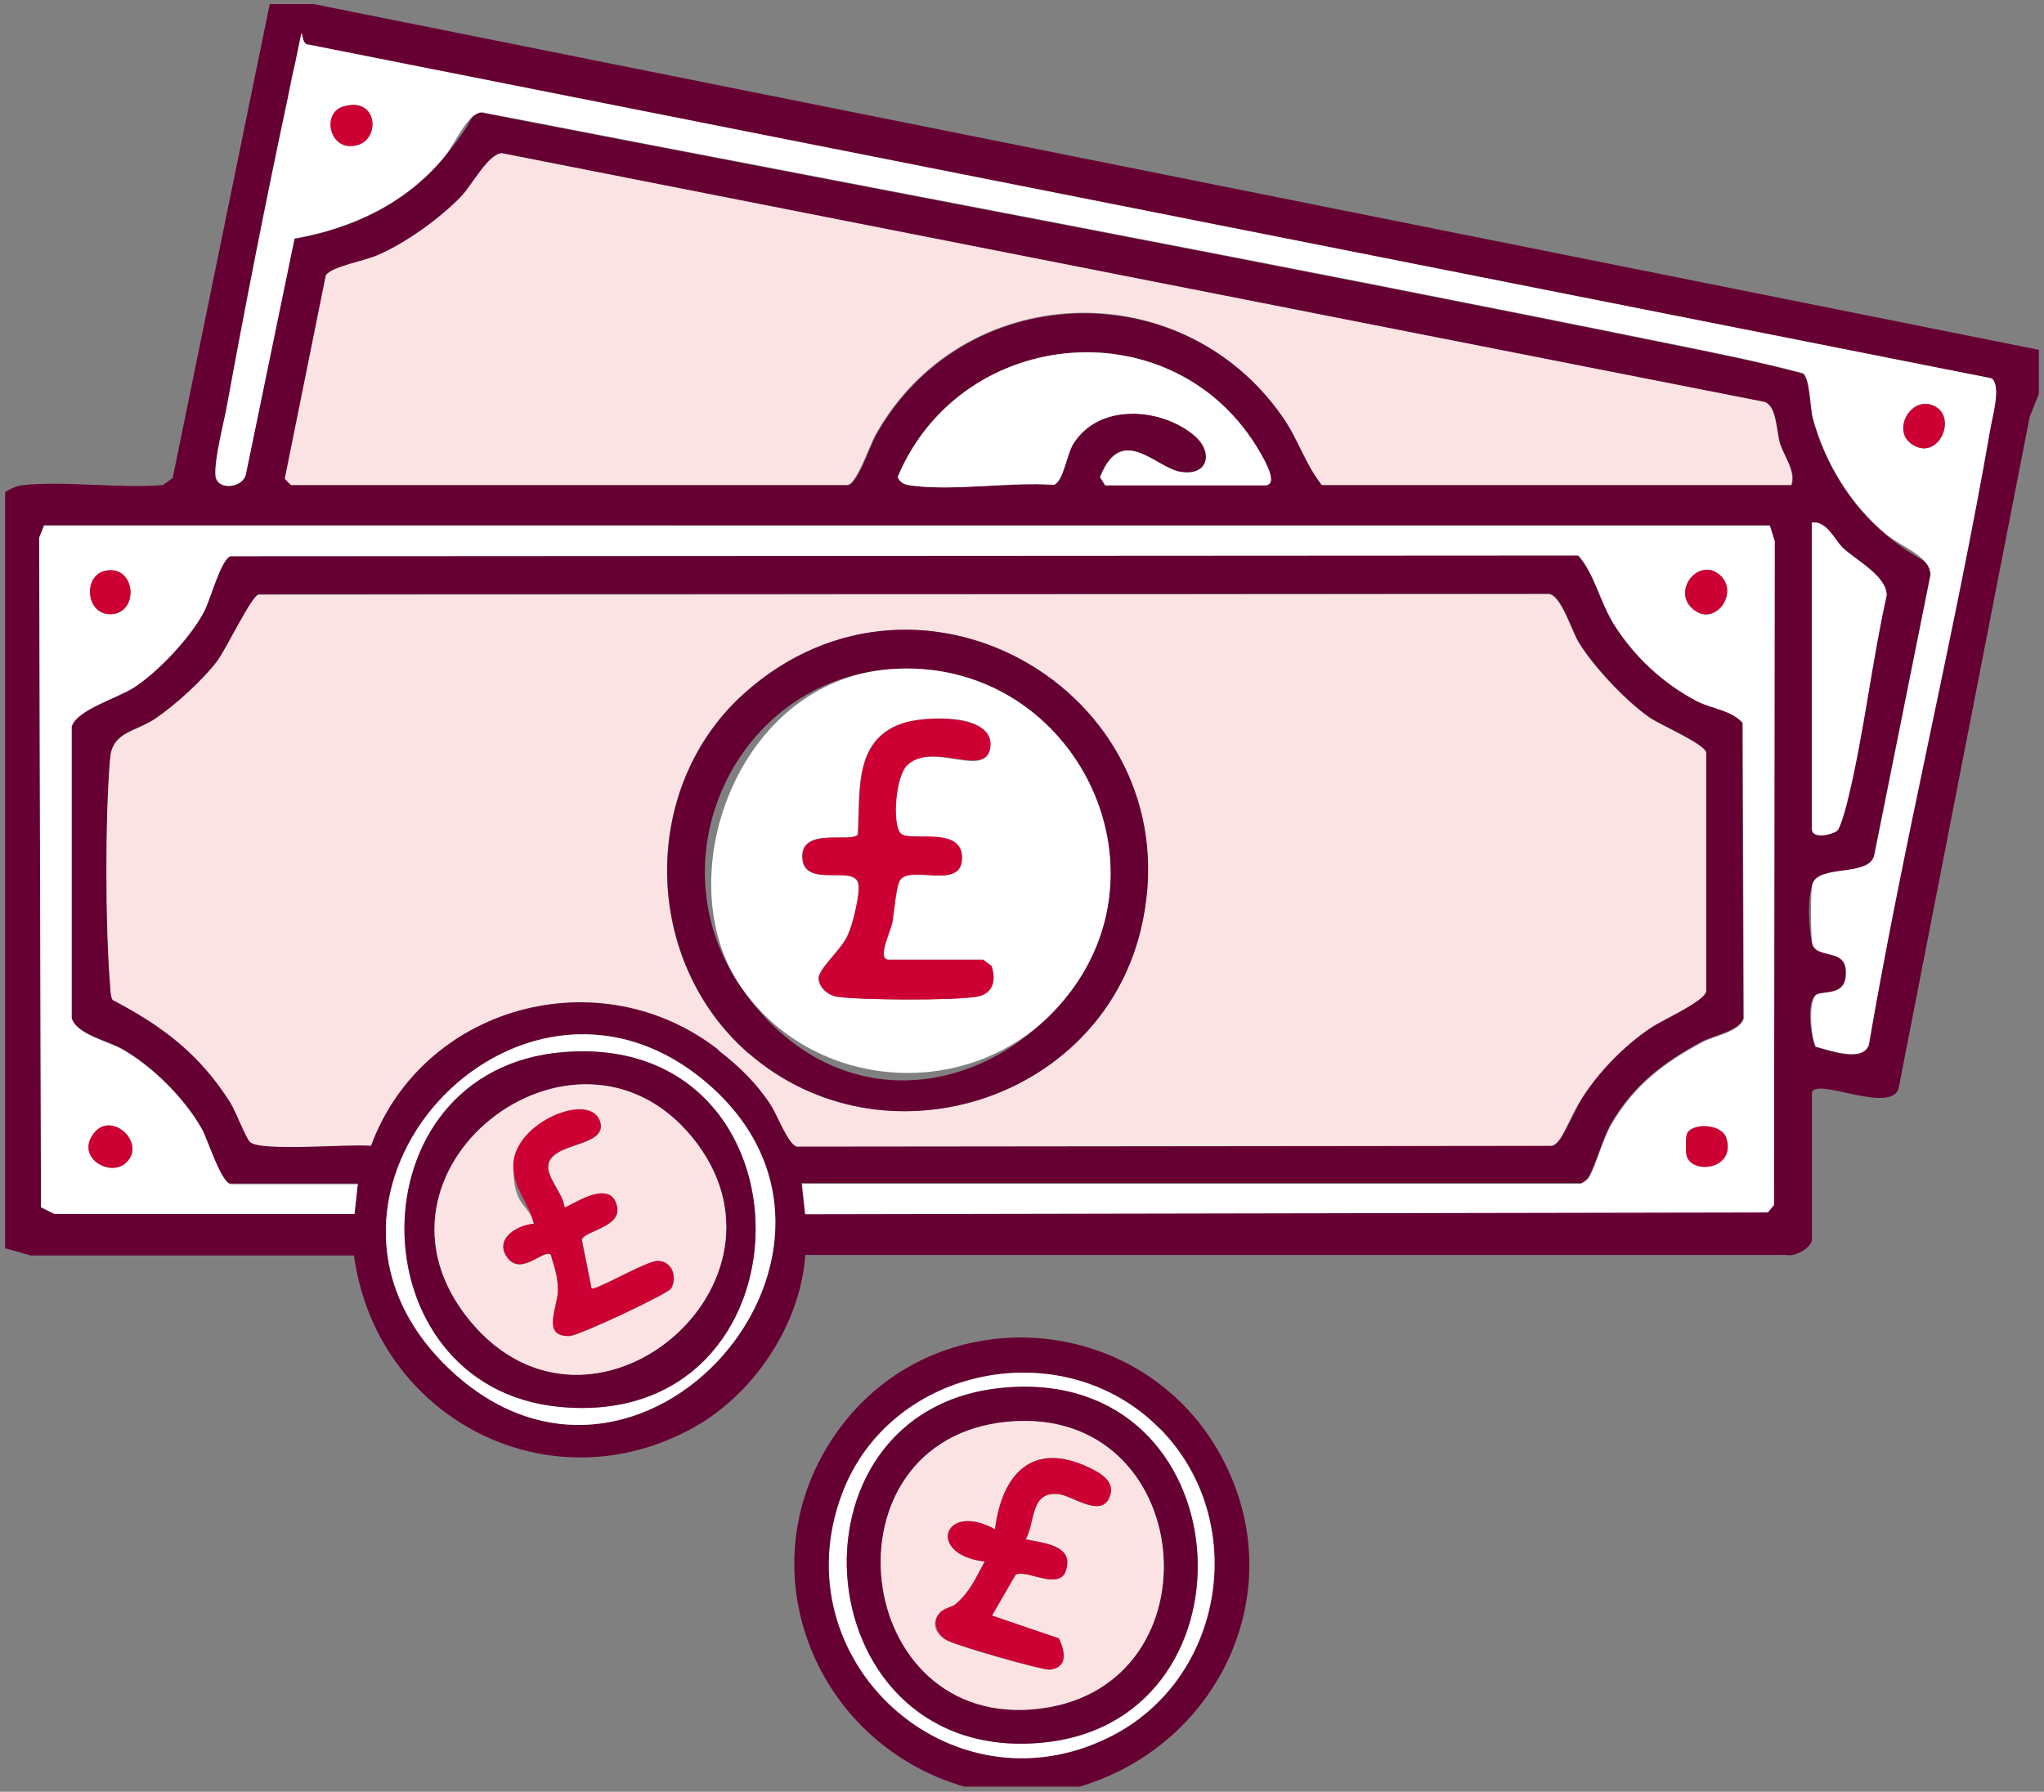
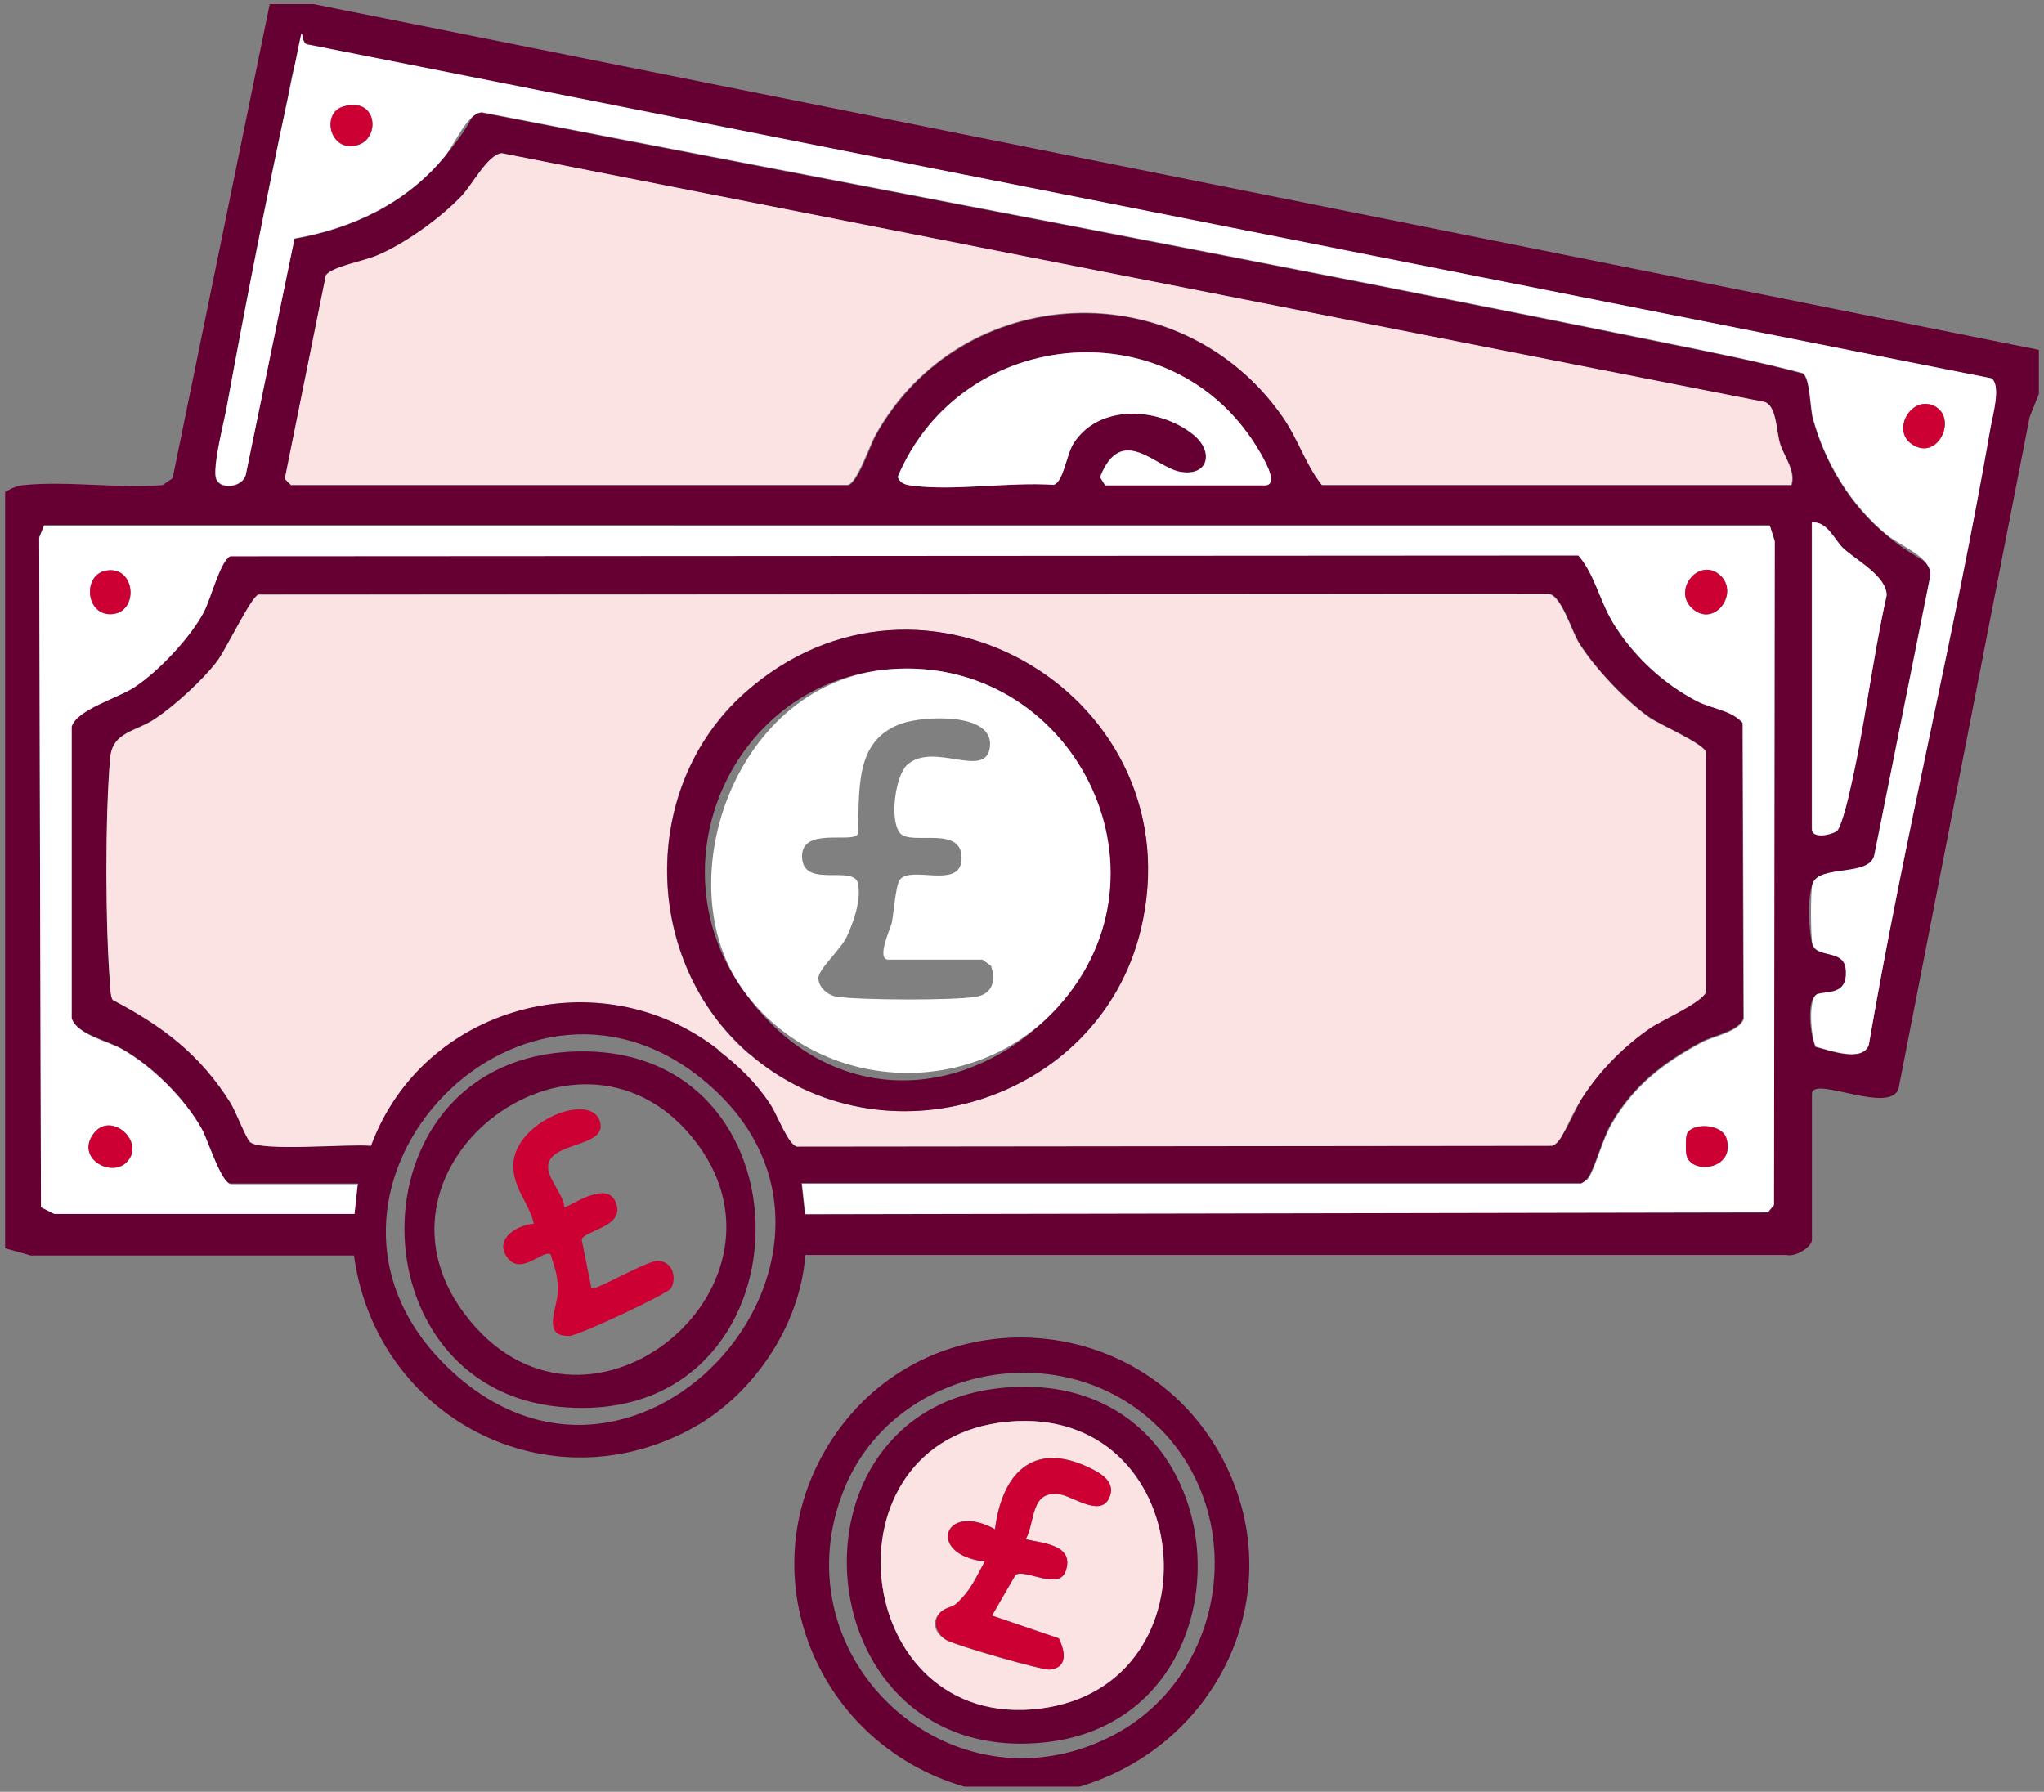
<svg xmlns="http://www.w3.org/2000/svg" viewBox="0 0 798 699.6" version="1.1" id="Layer_1">
  <rect x="0" y="0" width="798" height="699.6" fill="#808080" stroke="none" />
  <defs>
    <style>
      .st0 {
        fill: #c03;
      }

      .st1 {
        fill: #fff;
      }

      .st2 {
        fill: #fce3e3;
      }

      .st3 {
        fill: #603;
      }
    </style>
  </defs>
  <path d="M122.5,1.6l673.5,135v17.2l-3.6,9-51,261.3c-1.7,12.2-34-4.6-34,3v56.9c0,3-6.6,6.9-9.9,6h-383.1c-1.9,27-19.8,54-43.3,67.2-56.8,31.8-124.3-3.6-132.9-67H11.9c0-.1-9.9-2.8-9.9-2.8V192.1c2.4-1.4,4.4-2.4,7.2-2.7,17.1-1.7,36.9,1.4,54.3,0l3.9-2.7L105.3,1.6h17.2ZM709,408.8c5.5,1.5,18.1,6.1,20.6-.7,13.8-80.6,33.6-160.4,47.5-240.9.8-4.6,4.2-16.6.4-19.4L120.4,17.6c-5,.3-7.1,15.7-8.1,20.8-8.5,39.8-16.5,80.4-23.8,120.4-.9,5.1-5,24-4.4,27.4,1,5.7,11.2,4.4,11.9-1.3l18.9-91.6c22.8-4,43.7-13.9,58.6-32s8.5-16.6,14.5-17.3c154.6,30,309.7,59,464.1,90.4,17.3,3.5,34.7,6.9,51.7,11.5,2.9,1.9,2.8,13.5,3.9,17.6,4.8,17.5,14.7,33.8,28.7,45.4s17.1,8.6,17.2,15.8l-21.9,109.2c-1.7,8.9-21.8,3.6-24.2,11.5s-.7,20.8,0,23.3c1.8,6.3,12.8-.3,13.1,10.8s-6.5,7.4-11.1,8.8-2.7,17-.6,20.7ZM113.9,189.5h217c3.7,0,8.8-15.3,11-19.4,33.7-60.5,119-64.1,158.8-7.5,6.4,9.1,8.9,18.5,15.5,26.9h183.3c1.8-5.4-2.7-10.8-4.4-16.1s-1.3-14.9-6.1-16.3L196,59.9c-5.4.4-11.6,12.3-15.7,16.7-8.2,8.6-22,18.6-33,23.2s-17.7,4.3-20,7.8l-16,79.3c.2.5,2.3,2.6,2.7,2.7ZM431.5,189.5h62.2c5.8,0-.3-10.3-1.8-12.8-32.6-56.9-116.3-50.1-141.5,9.5,1.1,2.6,3,3,5.5,3.4,16.6,2.2,38.2-1.5,55.4-.3,3.9-1.2,4.9-11.6,7.7-16.1,10-15.8,33.6-14.2,46.8-3.5,8.2,6.6,6,16.5-5.2,14.5-9.7-1.8-22.9-19-31.2,2.1l2,3.2ZM139.7,462.1h-49.6c-3.8,0-9.1-17.3-11.5-21.6-6.7-11.9-19.2-24.4-31.1-31.1-5.6-3.2-17.7-5.7-19.7-12.1v-113.9c2-6.6,18.2-11.2,24.4-15.3,9.5-6.2,22.1-19.6,27.3-29.6,2.6-5,6.4-19.8,10.2-21.6l526.3-.3c6.3,7.1,8.3,17.5,13.5,26.2,7.7,12.8,19.5,23.9,32.8,30.7,5.9,3,13.3,3.5,17.9,8.5l.4,115.5c-1.5,5-11.7,6.8-16.1,9.1-15.1,8.1-26.7,16.9-35.5,32-3.4,5.9-6.4,17.4-9,21.1s-2.8,2.2-3.4,2.2h-303.7l1.3,11.9,375.8-.7,2.4-2.9.3-259.2-1.9-6H17.2l-1.9,4.7.7,261.4,5.2,2.7h117.2c0,0,1.3-12,1.3-12ZM707.3,204v119.7c0,3.9,7.4,2.3,9.7.8,1.5-1,3.9-10.4,4.5-13,6.2-25.6,9.3-53.2,15-79.1,0-7.5-11.7-13.5-16.9-18.3-3.4-3.2-6.3-10.8-12.4-10.1ZM280.5,409.9c8.1,6.3,14.7,12.6,20.4,21.3,2.5,3.8,6.9,15.7,10.2,16.3l294.8-.3c4.3-1.2,9.4-15.1,12.3-19.5,6.8-10.3,16.1-19.7,26.3-26.6,4.6-3.1,20.4-10.1,21.6-14.1v-93.4c-1-3.4-17.9-10.6-22.1-13.6-9.3-6.4-21.8-19.7-27.6-29.3-2.8-4.6-6.7-18-11.5-18.9l-503.9.2c-2.9.9-12.7,21.4-16.2,26.1-5.7,7.5-16.2,17-24,22.3-7.8,5.3-16.8,5.1-17.7,15.4-2,22.8-1.9,66,0,88.8.2,1.9.2,3.8.9,5.6,19.5,10.2,34.1,21.2,46,40.1,2.1,3.4,6.1,13.9,7.7,15.4,4,3.9,39.4.6,47.2,1.5,20.2-54.9,89.4-73.6,135.7-37.5ZM174.9,534c74.9,72.1,178.4-47.7,99.7-112.3-72.9-60-169.8,44.9-99.7,112.3Z" class="st3" />
  <path d="M421.5,697.6h-45c-59.7-17.3-86.4-87.3-49.5-138.8,37.8-52.7,118.1-47.4,149.4,9.1,28.7,51.8.3,113.2-54.9,129.7ZM452.8,557.8c-37.4-37.9-105.1-24.5-123.9,25.3-24.6,65.1,42.3,126.1,104.4,95.1,44.9-22.4,55-84.6,19.6-120.4Z" class="st3" />
  <path d="M280.5,409.9c-46.3-36.1-115.4-17.4-135.7,37.5-7.8-.9-43.1,2.4-47.2-1.5-1.6-1.5-5.6-12.1-7.7-15.4-11.9-18.9-26.5-29.9-46-40.1-.8-1.8-.8-3.7-.9-5.6-1.9-22.8-2-66,0-88.8.9-10.3,9.9-10.1,17.7-15.4,7.8-5.3,18.3-14.9,24-22.3,3.6-4.7,13.3-25.3,16.2-26.1l503.9-.2c4.8.9,8.7,14.3,11.5,18.9,5.9,9.6,18.4,22.8,27.6,29.3,4.3,2.9,21.1,10.1,22.2,13.6v93.4c-1.2,4.1-17,11-21.6,14.1-10.2,6.9-19.5,16.3-26.3,26.6s-8,18.2-12.3,19.5l-294.8.3c-3.3-.7-7.7-12.5-10.2-16.3-5.7-8.7-12.3-15-20.4-21.3ZM292.3,411.3c52,45.1,136.5,19.3,152.9-47.9,22.2-90.6-85-155.2-154.8-92.6-40.9,36.7-39.7,104.4,1.8,140.5Z" class="st2" />
  <path d="M113.9,189.5c-.4-.1-2.5-2.2-2.7-2.7l16-79.3c2.4-3.5,15-5.6,20-7.8,11-4.6,24.8-14.6,33-23.2,4.2-4.4,10.3-16.3,15.7-16.7l492.9,97.1c4.8,1.4,4.7,11.7,6.1,16.3s6.2,10.7,4.4,16.1h-183.3c-6.6-8.4-9.1-17.8-15.5-26.9-39.7-56.6-125.1-53.1-158.8,7.5-2.3,4.1-7.4,19.4-11,19.4H113.9Z" class="st2" />
  <path d="M139.7,462.1l-1.3,11.9H21.2c0,0-5.2-2.6-5.2-2.6l-.7-261.4,1.9-4.7h673.8l1.9,6-.3,259.2-2.4,2.9-375.8.7-1.3-11.9h303.7c.6,0,2.9-1.5,3.4-2.2,2.5-3.7,5.5-15.2,9-21.1,8.8-15.1,20.4-23.9,35.5-32,4.3-2.3,14.6-4.1,16.1-9.1l-.4-115.5c-4.6-5.1-12.1-5.5-17.9-8.5-13.3-6.9-25.1-18-32.8-30.7-5.2-8.7-7.2-19-13.5-26.2l-526.3.3c-3.8,1.7-7.6,16.6-10.2,21.6-5.2,10-17.8,23.4-27.3,29.6-6.2,4.1-22.4,8.7-24.4,15.3v113.9c2,6.4,14,8.9,19.7,12.1,11.8,6.7,24.4,19.2,31.1,31.1,2.4,4.3,7.7,21.6,11.5,21.6h49.6ZM41.4,222.8c-9.3,1.7-8,17.6,2.2,17,10.8-.7,9.4-19.1-2.2-17ZM671.2,224.3c-7.9-6.5-18.1,5.7-10.9,12.9,8.7,8.7,19.4-5.9,10.9-12.9ZM49.4,453.8c7.8-7.8-6.2-20.5-13-11-6.8,9.5,7,17.1,13,11ZM658.7,442.5c-.7,1.3-.6,6.6-.3,8.3,1.5,8,19.4,6,15.6-6.4-1.7-5.7-13-6.1-15.3-2Z" class="st1" />
  <path d="M709,408.8c-2.1-3.7-3.2-19.5.6-20.7s11.4.4,11.1-8.8-11.2-4.6-13.1-10.8c-.7-2.5-.8-20.8,0-23.3,2.4-7.9,22.5-2.6,24.2-11.5l21.9-109.2c-.1-7.3-11.5-11.1-17.2-15.8-14-11.6-23.9-27.9-28.7-45.4-1.1-4-1.1-15.7-3.9-17.6-17-4.5-34.5-8-51.7-11.5-154.4-31.4-309.5-60.4-464.1-90.4-5.9.7-10.3,12.2-14.5,17.3-14.9,18.1-35.8,28-58.6,32l-18.9,91.6c-.7,5.7-11,7-11.9,1.3s3.5-22.3,4.4-27.4c7.3-40,15.3-80.6,23.8-120.4s3.1-20.5,8.1-20.8l657,130.3c3.9,2.8.4,14.7-.4,19.4-14,80.6-33.7,160.3-47.5,240.9-2.5,6.8-15.1,2.1-20.6.7ZM134,41.6c-8.7,2.6-5.2,18.3,5.7,15,8.9-2.6,7.7-19-5.7-15ZM746.1,173.2c10.4,7.6,18.6-10.3,8.8-14.8-8.7-3.9-16.3,9.3-8.8,14.8Z" class="st1" />
  <path d="M431.5,189.5l-2-3.2c8.3-21.1,21.5-3.9,31.2-2.1,11.2,2,13.4-7.9,5.2-14.5-13.1-10.6-36.8-12.3-46.8,3.5-2.8,4.5-3.9,14.9-7.7,16.1-17.2-1.2-38.8,2.5-55.4.3-2.5-.3-4.5-.8-5.5-3.4,25.1-59.6,108.8-66.4,141.5-9.5,1.4,2.5,7.6,12.8,1.8,12.8h-62.2Z" class="st1" />
-   <path d="M174.9,534c-70.1-67.5,26.8-172.3,99.7-112.3,78.6,64.7-24.9,184.4-99.7,112.3ZM220.1,410.8c-83.3,6.6-82,130.8-1.7,138.5,101.1,9.7,102.6-146.6,1.7-138.5Z" class="st1" />
  <path d="M707.3,204c6.1-.7,8.9,6.9,12.4,10.1,5.2,4.8,16.8,10.8,16.9,18.3-5.8,25.9-8.8,53.4-15,79.1-.6,2.6-3,12-4.5,13-2.3,1.6-9.7,3.1-9.7-.8v-119.7Z" class="st1" />
-   <path d="M452.8,557.8c35.4,35.9,25.4,98.1-19.6,120.4-62.1,31-129-30-104.4-95.1,18.8-49.9,86.6-63.2,123.9-25.3ZM392.2,541.8c-90.6,7.8-78.2,149.5,16.7,138.4,84.9-10,76.4-146.5-16.7-138.4Z" class="st1" />
  <path d="M292.3,411.3c-41.5-36.1-42.7-103.7-1.8-140.5,69.8-62.7,176.9,2,154.8,92.6-16.5,67.2-101,93-152.9,47.9ZM347.2,261.3c-59.9,4.8-92.1,73.7-58.3,123.6s90.1,45.8,124,8.3c48.4-53.4,5.5-137.6-65.8-131.9Z" class="st3" />
  <path d="M41.4,222.8c11.6-2.1,13,16.3,2.2,17-10.2.6-11.5-15.3-2.2-17Z" class="st0" />
  <path d="M671.2,224.3c8.5,7-2.2,21.6-10.9,12.9-7.1-7.2,3-19.4,10.9-12.9Z" class="st0" />
  <path d="M658.7,442.5c2.4-4.2,13.6-3.7,15.3,2,3.8,12.4-14.1,14.3-15.6,6.4-.3-1.7-.4-7,.3-8.3Z" class="st0" />
  <path d="M49.4,453.8c-6.1,6.1-19.8-1.6-13-11,6.8-9.5,20.8,3.3,13,11Z" class="st0" />
  <path d="M746.1,173.2c-7.5-5.5.1-18.7,8.8-14.8,9.8,4.4,1.6,22.4-8.8,14.8Z" class="st0" />
  <path d="M134,41.6c13.4-4,14.6,12.4,5.7,15-11,3.3-14.5-12.5-5.7-15Z" class="st0" />
  <path d="M220.1,410.8c100.9-8,99.4,148.2-1.7,138.5-80.3-7.7-81.6-131.9,1.7-138.5ZM270.2,444c-45.8-55.9-134.8,13.2-86.8,71.6,47.4,57.8,133.3-14.9,86.8-71.6Z" class="st3" />
  <path d="M392.2,541.8c93.1-8.1,101.5,128.4,16.7,138.4-94.9,11.1-107.2-130.6-16.7-138.4ZM393.5,555.1c-74.2,6.9-61.4,121.4,12.7,112,70.8-9,61-118.8-12.7-112Z" class="st3" />
  <path d="M347.2,261.3c71.3-5.7,114.2,78.5,65.8,131.9-33.9,37.5-95.7,33.4-124-8.3s-1.7-118.8,58.3-123.6ZM383.8,374.7h-37c-4.9,0,1-12.5,1.4-14.5.7-3.7,1.5-14.6,3.1-16.7,4.4-5.7,23.4,3.8,24.1-7.8.8-14-20-5.2-24.1-10.5s-1.7-22.3,2.8-26.5c10.3-9.5,31.1,6.1,32.4-7.3s-25.9-11.8-34.2-9c-19.4,6.6-16.4,26.9-17.5,43.4-2.5,3.6-23-3.3-21.6,9.7,1.2,11.3,20.4,2,21.8,9.6s-2.8,17-4.3,20.4c-2.3,5.2-11.3,12.9-11.2,16.5s3.8,6.7,7.3,7.2c9.4,1.3,44.9,1.5,54.1,0,6.6-1,8-6.3,6-12.1l-3.3-2.4Z" class="st1" />
-   <path d="M270.2,444c46.4,56.7-39.4,129.4-86.8,71.6-47.9-58.4,41-127.5,86.8-71.6ZM220.4,471.3c-.5-5.5-7.7-12.1-6.1-17.2,2.5-8.1,22.8-6.4,20.1-15.9-3.4-12.1-33.4-.1-33.9,16.6s6.3,15.2,8,23.1c-6.1.3-15.2,5.6-10.7,12.7,5.3,8.3,14.2-2.9,17.3-.7,1.2,4.7,2.7,8.9,2.8,13.8s-6.7,18.3,4.5,18c3.7-.1,38.5-16.5,39.7-18.6,2.5-4.4.4-10.7-5.3-10.7-4.5,0-24.7,12-25.8,10.7l-3.8-19c.8-3.4,15.4-4.8,13.8-12.8-2.5-12.3-19.6.9-20.5.1Z" class="st2" />
  <path d="M393.5,555.1c73.7-6.8,83.5,103,12.7,112-74.1,9.4-86.9-105.1-12.7-112ZM400.4,601c3.8-7,1.7-19,13-17.6,5.1.6,15.8,8.9,19.4,1.8,3.2-6.3-2.9-9.9-7.7-12.2-22.1-10.6-34,2.6-36.7,24.1-20.2-11.1-26.9,10-4,12.6-3.6,6.5-5.5,11.5-11.2,16.5s-4.2,1.5-6,3.2c-4,3.9-2.2,8.5,2.3,11s37.4,11.8,40.3,11.5c7-.8,6-7.1,3.5-12.2l-26.1-8.9,9.2-15.9c3.9-2.5,16.9,6.3,19.6-1.5,3.5-10.2-8.7-10.8-15.7-12.4Z" class="st2" />
-   <path d="M383.8,374.7l3.3,2.4c2,5.8.6,11.1-6,12.1-9.2,1.5-44.7,1.3-54.1,0-3.5-.5-7.2-3.5-7.3-7.2s8.9-11.4,11.2-16.5,4.9-17.5,4.3-20.4c-1.4-7.6-20.6,1.7-21.8-9.6-1.4-13,19.1-6.1,21.6-9.7,1.1-16.5-2-36.8,17.5-43.4,8.2-2.8,35.4-3.9,34.2,9s-22.2-2.2-32.4,7.3c-4.6,4.2-6,22.5-2.8,26.5s24.9-3.5,24.1,10.5c-.7,11.6-19.7,2.1-24.1,7.8-1.6,2.1-2.4,13-3.1,16.7s-6.2,14.5-1.4,14.5h37Z" class="st0" />
  <path d="M220.4,471.3c1,.7,18.1-12.4,20.5-.1,1.6,8-13,9.4-13.8,12.8l3.8,19c1.1,1.3,21.4-10.7,25.8-10.7,5.7,0,7.7,6.3,5.3,10.7-1.2,2.1-36,18.5-39.7,18.6-11.2.4-4.4-11.1-4.5-18s-1.6-9.2-2.8-13.8c-3-2.2-11.9,9-17.3.7-4.6-7.1,4.6-12.3,10.7-12.7-1.7-7.9-8.3-14.1-8-23.1.5-16.8,30.6-28.8,33.9-16.6,2.6,9.5-17.6,7.8-20.1,15.9-1.6,5.2,5.7,11.8,6.1,17.2Z" class="st0" />
  <path d="M400.4,601c7,1.6,19.2,2.2,15.7,12.4-2.7,7.8-15.7-1-19.6,1.5l-9.2,15.9,26.1,8.9c2.5,5.1,3.6,11.4-3.5,12.2-2.9.3-36.9-9.6-40.3-11.5s-6.3-7.1-2.3-11c1.8-1.8,4.5-1.9,6-3.2,5.7-5.1,7.6-10,11.2-16.5-22.9-2.6-16.2-23.6,4-12.6,2.7-21.5,14.5-34.6,36.7-24.1,4.8,2.3,10.9,5.8,7.7,12.2-3.6,7.1-14.3-1.2-19.4-1.8-11.3-1.4-9.2,10.6-13,17.6Z" class="st0" />
</svg>